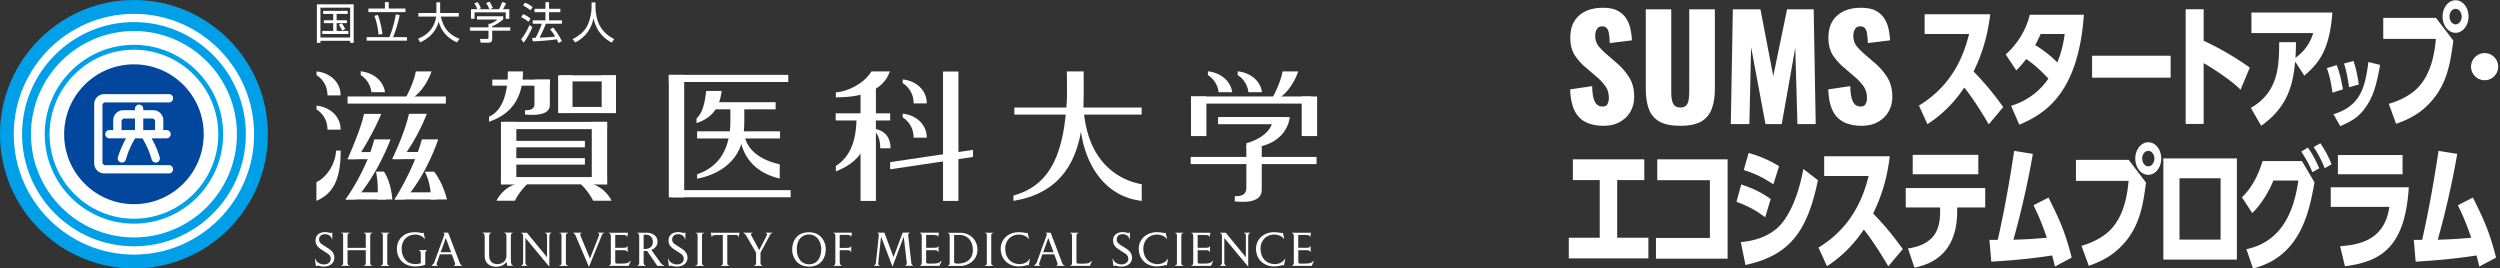
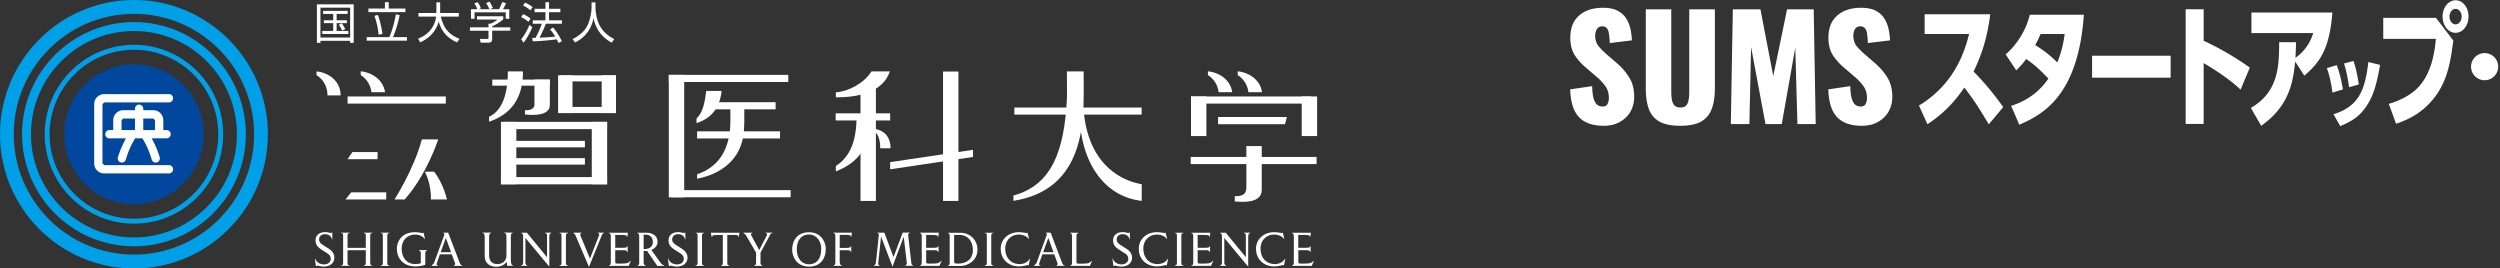
<svg xmlns="http://www.w3.org/2000/svg" width="298" height="32" fill="none">
  <rect width="100%" height="100%" fill="#333333" stroke="none" />
  <g clip-path="url(#a)">
-     <circle cx="16" cy="16" r="15" fill="#fff" />
    <path d="M53.142 11.5H41.434v.848h11.708V11.5ZM92.454 12.184h-8.307v.848h8.307v-.848ZM106.108 13.509h-6.497v.848h6.497v-.848ZM115.982 18.708l-9.875 1.473v-.855l9.875-1.466v.848ZM92.98 15.658h-9.888v.848h9.889v-.848ZM93.962 8.927h-14.24v.848h14.24v-.848ZM136.085 12.816H120.91v.848h15.175v-.848ZM156.934 18.708H141.93v.848h15.004v-.848ZM94.244 22.665h-14.24v.848h14.24v-.848ZM65.542 9.492h-6.86v.722h6.86v-.722ZM73.427 8.979h-6.622V9.7h6.622v-.721ZM73.427 12.75h-6.622v.729h6.622v-.729ZM45.006 18.976h-3.578l.579-.848h3v.848ZM46.038 23.774H41.19l.675-.848h4.172v.848Z" fill="#fff" />
-     <path d="M49.578 8.51h1.857s-.587 1.941-2.124 3.087h-.92s.92-1.644 1.18-3.087M61.37 23.93h-2.19s.66-1.607 2.672-2.12h1.129s-1.017.907-1.611 2.12ZM70.709 23.93h2.19s-.66-1.607-2.673-2.12h-1.128s1.017.907 1.61 2.12ZM44.969 23.773h1.797s-.12-2.067-1.003-3.317h-.943s.357 1.495.149 3.317ZM50.486 18.968h-3.564l.542-.848h3.022v.848ZM52.059 23.774h-5.034l.683-.848h4.351v.848Z" fill="#fff" />
    <path d="M51.368 23.773h1.908s-.416-1.897-1.537-3.31h-1.098s.787 1.42.72 3.31M50.285 16.618h1.945s-1.285 4.091-3.987 7.156h-1.218s2.294-3.548 3.26-7.156ZM65.54 12.527V9.492h-1.833v2.938c0 .365-.208.744-1.129.707v.506c1.047.119 2.962.141 2.962-1.116ZM150.4 22.636v-5.222h-1.834v4.947c0 .87-.571 1.026-1.38 1.026v.625c1.076.097 3.214.2 3.214-1.384M68.242 8.979h-1.715v4.5h1.715v-4.5ZM73.426 8.979H71.72v4.5h1.707v-4.5ZM72.364 14.527H60.01v.863h12.354v-.863ZM72.364 21.11H59.713v.863h12.65v-.863ZM69.721 16.79h-9.436v.773h9.436v-.774ZM69.721 18.85h-9.436v.773h9.436v-.773Z" fill="#fff" />
    <path d="M61.547 14.527h-1.834v7.439h1.834v-7.439ZM81.556 8.927h-1.833V23.52h1.833V8.927ZM104.408 10.266h-1.834v13.686h1.834V10.266ZM143.801 11.5h-1.834v4.716h1.834V11.5ZM157 11.5h-1.834v4.716H157V11.5ZM114.244 8.524h-1.834v15.428h1.834V8.524ZM72.373 14.527h-1.834v7.439h1.834v-7.439ZM62.341 8.51h-1.804c0 1.926-.341 4.537-2.242 5.408v.595c2.324-.804 4.046-2.462 4.046-5.996M37.73 8.51v.446s1.307.7 1.307 2.418h1.567c0-1.667-1.366-2.715-2.873-2.864Z" fill="#fff" />
    <path d="M104.223 15.346v.297s.705.395.705 2.03h1.225c0-1.412-.809-2.149-1.93-2.327ZM156.288 11.5h-14.321v.848h14.321V11.5ZM153.176 14.803h-7.981v-.856h8.197l-.216.856Z" fill="#fff" />
-     <path d="M152.895 8.51h1.856s-.587 1.941-2.123 3.087h-.921s.921-1.644 1.18-3.087M151.759 13.955h1.982s-.186 3.578-5.175 3.697v-.58s3.193-.744 3.193-3.125M37.73 12.594v.446s1.307.7 1.307 2.417h1.567c0-1.666-1.366-2.715-2.873-2.863ZM107.6 9.462v.446s1.306.7 1.306 2.418h1.567c0-1.666-1.366-2.715-2.873-2.864ZM107.6 13.546v.446s1.306.7 1.306 2.418h1.567c0-1.667-1.366-2.715-2.873-2.864ZM37.707 21.706c1.106-.469 2.272-2.031 2.353-3.757h.55c0 3.585-.965 5.155-2.895 5.996v-2.24M43.395 13.575h2.05s-.921 2.358-2.933 5.4h-1.084s1.633-3.66 1.967-5.4ZM44.612 16.618h1.938s-1.418 3.995-4.173 7.156H41.19s2.51-3.466 3.423-7.156ZM48.747 13.568h2.123s-.972 2.753-3.007 5.4h-1.12s1.47-2.99 2.011-5.4M92.944 21.29v-1.712s-3.623-.595-4.172-3.317h-.594c.386 2.841 2.25 4.448 4.766 5.02" fill="#fff" />
    <path d="M88.72 14.662v-1.986h-1.664s.023 1.763 0 2.209c-.163 3.385-1.707 5.125-3.964 5.891v.528c2.799-.543 5.338-2.26 5.575-5.697.037-.32.052-.945.052-.945ZM84.184 10.845c-.171 1.317-.38 2.574-1.159 3.273v.558c1.908-.617 2.777-1.934 2.992-3.838h-1.833M106.077 8.51h-2.198c-.883 1.42-2.746 2.395-4.246 2.499v.595c2.346 0 5.561-.446 6.444-3.102M102.105 13.694c.015 3.28-.846 5.021-2.472 6.1v.64c1.663-.67 3.653-1.867 3.95-4.954v-1.778h-1.485M129.175 8.51h-2.004s.029 2.737 0 3.421c-.327 5.884-1.693 10.11-6.37 11.374v.64c5.085-.841 8.27-4.136 8.359-11.776.038-.587.008-3.66.008-3.66" fill="#fff" />
    <path d="M129.211 13.501c.557 5.467 3.72 7.892 6.883 8.458v1.986c-4.885-.566-7.335-5.2-7.395-10.243l.512-.194M43 8.51v.446s1.091.587 1.277 2.03h1.618C45.68 9.528 44.373 8.643 43 8.502M147.535 8.51v.446s1.092.587 1.277 2.03h1.619c-.208-1.458-1.515-2.343-2.896-2.484M143.984 8.51v.446s1.092.587 1.277 2.03h1.619c-.215-1.458-1.515-2.343-2.896-2.484M38.65 31.777c-.467 0-.705-.12-.771-.12l-.164.053h-.06l-.118-.863.045-.03c.111.424.549.7 1.039.7.49 0 .802-.298.802-.655 0-.469-.305-.595-.802-.915-.49-.32-1.01-.58-1.01-1.287 0-.625.453-.99 1.144-.99.386 0 .505.098.646.098l.148-.038h.06v.804l-.03.015c-.082-.357-.364-.633-.832-.633-.52 0-.712.328-.712.64 0 .446.46.625.846.893.282.193.972.498.972 1.272 0 .67-.571 1.049-1.217 1.049M43.364 31.688v-.045c.223-.03.238-.126.238-.416V29.82h-2.175v1.39c0 .373.052.403.252.432v.045h-1.017v-.045c.23-.03.238-.126.238-.416v-3.028c0-.364-.023-.394-.238-.416v-.045h1.017v.045c-.2.03-.252.067-.252.431v1.332h2.175v-1.347c0-.364-.03-.394-.237-.416v-.045h1.017v.045c-.2.03-.253.067-.253.431v3.005c0 .372.052.402.253.432v.044h-1.017M45.398 31.688v-.045c.23-.03.238-.126.238-.416V28.2c0-.365-.03-.395-.238-.417v-.045h1.018v.045c-.2.03-.253.067-.253.431v3.006c0 .371.052.401.253.43v.046h-1.018M50.694 30.163v1.384s-.371.208-1.232.208c-1.166 0-2.153-.759-2.153-2.12 0-.781.512-1.956 2.168-1.956.46 0 .683.096.876.096l.11-.037h.03l.164.737h-.06c-.17-.268-.564-.514-1.09-.514-.929 0-1.627.655-1.627 1.681 0 1.146.69 1.83 1.582 1.83.445 0 .608-.067.697-.104v-1.197c0-.15-.066-.305-.222-.313v-.052h.965v.06c-.134.015-.193.111-.193.29M53.142 28.363l-.609 1.696h1.233l-.624-1.696Zm.965 3.325v-.045c.149-.015.171-.178.12-.305l-.372-1.019h-1.418l-.371 1.056c-.03.082-.045.268.148.276v.044h-.757v-.044l.275-.283 1.232-3.377c.045-.126-.052-.186-.111-.208v-.045h.572l1.38 3.615c.06.156.164.275.305.298v.044h-1.002v-.007ZM60.463 31.688a8.889 8.889 0 0 1-.074-.505c-.119.223-.498.61-1.24.61-.446 0-1.373-.164-1.373-1.332v-2.15c0-.431-.112-.528-.26-.543v-.044h1.024v.044c-.111.037-.237.067-.237.536v2.127c0 .64.341 1.049.987 1.049.497 0 1.077-.283 1.077-1.041v-2.157c0-.283-.015-.484-.26-.514v-.044h1.017v.044c-.149.03-.23.067-.23.536v2.521c0 .521.044.811.274.811v.045h-.712M65.482 28.184v3.608l-2.851-3.43v2.88c0 .2.052.371.23.409v.044h-.75v-.044c.134-.03.245-.09.245-.395v-3.02c0-.342-.067-.409-.23-.454v-.044h.683l2.398 2.923v-2.455c0-.342-.06-.386-.23-.43v-.046h.742v.045c-.133.03-.23.134-.23.41M66.691 31.688v-.045c.223-.03.238-.126.238-.416V28.2c0-.365-.03-.395-.238-.417v-.045h1.017v.045c-.2.03-.252.067-.252.431v3.006c0 .371.052.401.252.43v.046h-1.017M71.726 28.065l-1.522 3.75-1.64-3.84-.208-.2v-.044h.965v.044c-.127.022-.193.149-.127.32l1.129 2.722 1.076-2.73c.075-.185-.014-.29-.14-.312v-.044h.757v.044c-.142.022-.245.156-.305.29M74.926 31.688h-2.332v-.045c.164-.022.216-.141.216-.416v-3.028c0-.26-.067-.401-.238-.416v-.045h2.28l-.075.476h-.052c-.015-.141-.037-.208-.742-.208h-.646v1.532h.609c.727 0 .757-.03.809-.178h.06v.67h-.06c-.045-.202-.186-.21-.817-.21h-.601v1.34c0 .297.104.26.594.26.81 0 .98-.06 1.195-.327l.052.03-.245.572M76.974 27.976h-.252v1.704h.096c.765 0 1.002-.432 1.002-.819 0-.595-.37-.885-.853-.885m1.38 3.712-1.217-1.785a5.88 5.88 0 0 1-.408.015v1.294c0 .335.096.394.252.431v.045h-.987v-.045c.163-.022.208-.141.208-.416v-3.028c0-.26-.067-.401-.238-.416v-.045h1.106c.35 0 1.314.142 1.314 1.094 0 .52-.393.818-.735.96l1.1 1.531c.162.224.333.305.415.313v.06h-.81v-.008ZM80.73 31.777c-.467 0-.697-.12-.771-.12l-.156.053h-.067l-.119-.863.045-.03c.111.424.55.7 1.04.7.511 0 .8-.298.8-.655 0-.469-.303-.595-.8-.915-.49-.32-1.01-.58-1.01-1.287 0-.625.46-.99 1.143-.99.386 0 .497.098.646.098l.156-.038h.059v.804l-.03.015c-.081-.357-.364-.633-.831-.633-.52 0-.713.328-.713.64 0 .446.46.625.846.893.275.193.98.498.98 1.272 0 .67-.571 1.049-1.217 1.049M82.914 31.688v-.045c.23-.03.238-.126.238-.416v-3.028c0-.364-.03-.394-.238-.416v-.045h1.017v.045c-.2.03-.252.067-.252.431v3.005c0 .372.052.402.252.432v.044h-1.017M88.052 28.237H88c-.03-.245-.111-.23-.75-.23h-.556v3.213c0 .372.052.402.252.431v.045h-1.017v-.045c.223-.03.23-.126.23-.416v-3.221h-.505c-.69 0-.75.037-.757.216l-.052.014-.126-.498h3.437l-.111.498M91.74 28.095l-1.09 2.03v1.235c0 .172.118.268.215.283v.045h-.973v-.045c.126-.015.23-.09.23-.283v-1.25l-1.247-2.142-.26-.193v-.044h1.07v.044c-.142.022-.216.134-.12.305l.936 1.733.89-1.733c.12-.23-.044-.283-.118-.305v-.044h.817v.044c-.171.022-.253.104-.364.32M96.427 27.953c-.772 0-1.448.543-1.448 1.778 0 .774.364 1.77 1.485 1.77.846 0 1.425-.654 1.425-1.815 0-.974-.586-1.733-1.462-1.733Zm.044 3.824c-1.692 0-2.041-1.406-2.041-1.994 0-1.116.608-2.098 2.004-2.098 1.507 0 1.997 1.258 1.997 1.98 0 1.249-.727 2.112-1.96 2.112ZM101.459 28.23l-.044-.016c.007-.17-.119-.215-.676-.215h-.646v1.554h.505c.72 0 .772-.052.824-.2h.045v.691h-.045c-.052-.223-.104-.216-.831-.216h-.498v1.332c0 .364.126.468.23.468v.06h-.965v-.045c.163-.022.215-.141.215-.416v-3.028c0-.342-.096-.401-.237-.416v-.045h2.212l-.081.498M107.903 31.688v-.045c.186-.037.201-.253.178-.394l-.356-3.035-1.329 3.548h-.022l-1.351-3.57-.342 3.198c-.007.09.045.253.171.253v.045h-.668v-.045c.148-.037.207-.208.23-.394l.341-3.236c.015-.134-.044-.223-.178-.238v-.044h.839l1.091 2.915 1.092-2.916h.846v.045c-.096.022-.215.067-.186.32l.372 3.258c.007.097.074.268.208.283v.044h-.951M111.994 31.688h-2.331v-.045c.163-.022.207-.14.207-.416V28.2c0-.26-.059-.402-.237-.417v-.045h2.279l-.074.476h-.052c-.015-.141-.037-.208-.743-.208h-.645v1.532h.608c.728 0 .758-.03.81-.178h.059v.67h-.059c-.052-.202-.186-.209-.817-.209h-.601v1.339c0 .297.103.26.586.26.809 0 .987-.06 1.195-.327l.052.03-.252.572M114.377 28.006h-.646v3.154c0 .224.126.26.445.26 1.121 0 1.789-.61 1.789-1.614s-.579-1.8-1.588-1.8Zm.089 3.69h-1.478v-.045c.134-.015.216-.06.216-.416v-3.028c0-.26-.045-.401-.216-.416v-.045h1.433c1.403 0 2.094 1.056 2.094 1.986 0 1.406-1.233 1.971-2.049 1.971v-.007ZM117.393 31.688v-.045c.222-.03.237-.126.237-.416v-3.028c0-.364-.022-.394-.237-.416v-.045h1.017v.045c-.201.03-.253.067-.253.431v3.005c0 .372.052.402.253.432v.044h-1.017M122.619 31.628h-.023l-.118-.03c-.06 0-.52.157-1.04.157-1.143 0-2.153-.766-2.153-2.12 0-1.071.876-1.956 2.138-1.956.483 0 .862.096.914.096l.111-.037h.03l.178.714-.052.015c-.178-.268-.624-.506-1.158-.506-.943 0-1.619.715-1.619 1.66 0 1.145.713 1.859 1.723 1.859.445 0 .95-.209 1.173-.618h.052l-.156.774M124.957 28.363l-.609 1.696h1.232l-.623-1.696Zm.965 3.325v-.045c.148-.015.171-.178.119-.305l-.371-1.019h-1.419l-.371 1.056c-.029.082-.044.268.149.276v.044h-.758v-.044l.275-.283 1.233-3.377c.044-.126-.052-.186-.112-.208v-.045h.572l1.373 3.615c.06.156.156.275.305.298v.044h-1.002l.007-.007ZM129.91 31.688h-2.331v-.045c.163-.022.207-.141.207-.416v-3.028c0-.26-.059-.401-.237-.416v-.045h1.024v.045c-.126.015-.259.06-.259.409v2.975c0 .298.096.26.593.26.81 0 .98-.059 1.196-.327l.052.03-.245.573M133.727 31.777c-.476 0-.706-.12-.78-.12l-.163.053h-.06l-.119-.863.045-.03c.111.424.549.7 1.039.7.49 0 .802-.298.802-.655 0-.469-.297-.595-.802-.915-.49-.32-1.009-.58-1.009-1.287 0-.625.453-.99 1.143-.99.386 0 .505.098.646.098l.156-.038h.059v.804l-.029.015c-.082-.357-.364-.633-.832-.633-.52 0-.713.328-.713.64 0 .446.461.625.847.893.282.193.98.498.98 1.272 0 .67-.572 1.049-1.218 1.049M139.085 31.628h-.022l-.119-.03c-.067 0-.527.157-1.047.157-1.143 0-2.153-.766-2.153-2.12 0-1.071.876-1.956 2.138-1.956.483 0 .862.096.913.096l.112-.037h.03l.178.714-.052.015c-.178-.268-.624-.506-1.158-.506-.943 0-1.619.715-1.619 1.66 0 1.145.705 1.859 1.723 1.859.445 0 .95-.209 1.173-.618h.052l-.149.774M140.051 31.688v-.045c.23-.03.237-.126.237-.416v-3.028c0-.364-.029-.394-.237-.416v-.045h1.017v.045c-.201.03-.253.067-.253.431v3.005c0 .372.052.402.253.432v.044h-1.017M144.35 31.688h-2.332v-.045c.164-.022.216-.141.216-.416v-3.028c0-.26-.06-.401-.238-.416v-.045h2.279l-.074.476h-.052c-.015-.141-.037-.208-.742-.208h-.646v1.532h.609c.727 0 .757-.03.809-.178h.059v.67h-.059c-.052-.202-.186-.21-.817-.21h-.601v1.34c0 .297.096.26.594.26.809 0 .98-.06 1.195-.327l.052.03-.252.572M148.788 28.184v3.608l-2.851-3.43v2.88c0 .2.052.371.223.409v.044h-.75v-.044c.134-.03.245-.09.245-.395v-3.02c0-.342-.067-.409-.23-.454v-.044h.683l2.398 2.923v-2.455c0-.342-.059-.386-.223-.43v-.046h.743v.045c-.141.03-.23.134-.23.41M153.058 31.628h-.023l-.118-.03c-.06 0-.52.157-1.047.157-1.144 0-2.153-.766-2.153-2.12 0-1.071.876-1.956 2.138-1.956.483 0 .861.096.913.096l.112-.037h.029l.178.714-.052.015c-.178-.268-.623-.506-1.158-.506-.943 0-1.618.715-1.618 1.66 0 1.145.705 1.859 1.722 1.859.446 0 .95-.209 1.173-.618h.052l-.156.774M156.34 31.688h-2.331v-.045c.163-.022.215-.141.215-.416v-3.028c0-.26-.067-.401-.238-.416v-.045h2.28l-.075.476h-.052c-.015-.141-.037-.208-.742-.208h-.646v1.532h.609c.727 0 .757-.03.809-.178h.059v.67h-.059c-.044-.202-.186-.21-.809-.21h-.602v1.34c0 .297.097.26.594.26.81 0 .98-.06 1.196-.327l.052.03-.245.572M40.788 3.638a9.132 9.132 0 0 0-.394-.692l.35-.171c.096.134.296.446.407.692l-.356.178m.646-2.35v.364h-1.314v.759h1.225v.342h-1.225v.93h1.396v.364h-3.111V3.69h1.307v-.93h-1.114v-.342h1.114v-.759h-1.203v-.364h2.925Zm.297-.38h-3.541v3.556h3.541V.9v.014Zm.423-.386V5.11h-.423v-.246h-3.541v.246h-.424V.514h4.396l-.008.015ZM45.125 4.129a8.575 8.575 0 0 0-.497-2.239l.415-.112c.26.685.453 1.57.542 2.277l-.46.074Zm1.21-3.883v.774h1.99v.424h-4.41V1.02h1.967V.254h.453V.246Zm.074 4.188c.342-.818.61-1.748.773-2.723l.46.082c-.164.826-.438 1.8-.795 2.633h1.663v.424h-4.803v-.424h2.695l.007.008ZM52.008.275h.46v1.272h2.22v.432H52.55c.319 1.368.92 2.12 2.22 2.648l-.297.431c-1.047-.49-1.827-1.205-2.176-2.492A3.614 3.614 0 0 1 51.14 4.39c-.453.387-.846.558-1.054.662l-.245-.446c.742-.298 1.878-.923 2.153-2.626h-2.116v-.432h2.138V.275M58.347 1.109a4.974 4.974 0 0 0-.401-.744L58.354.2c.127.194.29.499.394.759l-.401.141m1.136 0c.163-.29.341-.736.386-.863l.46.15c-.111.245-.23.483-.371.706h.75v1.145h-.423v-.766h-3.72v.766h-.423V1.094h.757a2.608 2.608 0 0 0-.364-.685l.394-.156c.2.268.319.528.393.737l-.26.104h2.428l-.007.007Zm.505 1.198c-.394.357-.847.617-1.322.848v.111h2.16v.402h-2.16v1.027c0 .304-.215.401-.423.401h-.95l-.082-.446h.846c.164 0 .171-.045.171-.164V3.66h-2.212v-.402h2.212v-.431h.23c.178-.074.557-.246.84-.498h-2.443v-.387h3.133v.357ZM65.928 3.273c.438.528.713.952 1.047 1.637l-.401.215a3.37 3.37 0 0 0-.208-.438c-.609.096-2.123.23-2.858.238l-.067-.41h.393c.163-.29.602-1.167.743-1.688h-1.07v-.402h1.508v-.974h-1.3v-.402h1.3V.261h.43v.788h1.351v.402h-1.35v.974h1.536v.402h-1.915c-.186.506-.565 1.331-.758 1.659.802-.03 1.188-.045 1.871-.127a5.68 5.68 0 0 0-.609-.855l.357-.216m-2.703-2.053a3.503 3.503 0 0 0-.876-.573l.23-.35c.268.112.602.29.914.536l-.268.387Zm-.245 1.369a2.92 2.92 0 0 0-.853-.55l.215-.365c.334.119.653.327.906.535l-.268.38Zm-.86 2.075c.422-.506.727-1.093.994-1.703l.342.268c-.208.498-.639 1.346-1.047 1.844l-.282-.409h-.008ZM70.982.283v.625c0 .179.03.684.178 1.287.342 1.324 1.196 2.023 2.057 2.47l-.305.416c-.237-.134-.86-.476-1.388-1.16-.55-.715-.713-1.458-.78-1.748-.118.595-.341 1.167-.705 1.658a3.962 3.962 0 0 1-1.485 1.228l-.304-.402c.898-.439 1.53-1.027 1.849-1.785a5.934 5.934 0 0 0 .415-1.964V.283h.468Z" fill="#fff" />
    <path d="M24.284 16c0 4.604-3.727 8.338-8.315 8.338-4.588 0-8.323-3.734-8.323-8.338 0-4.604 3.727-8.331 8.323-8.331s8.315 3.727 8.315 8.331Z" fill="#00479D" />
    <path d="M5.91 16c0-5.556 4.513-10.072 10.059-10.072 5.546 0 10.052 4.523 10.052 10.072 0 5.55-4.506 10.072-10.052 10.072-5.546 0-10.06-4.523-10.06-10.072Zm-.58 0c0 5.876 4.774 10.66 10.639 10.66 5.865 0 10.632-4.784 10.632-10.66S21.826 5.34 15.969 5.34 5.33 10.125 5.33 16Z" fill="#00A0E9" />
    <path d="M3.69 16c0-6.784 5.502-12.303 12.28-12.303S28.242 9.216 28.242 16c0 6.783-5.508 12.303-12.272 12.303-6.763 0-12.28-5.52-12.28-12.303ZM2.63 16c0 7.371 5.984 13.359 13.341 13.359 7.358 0 13.334-5.995 13.334-13.36 0-7.363-5.984-13.366-13.334-13.366S2.63 8.628 2.63 16Z" fill="#00A0E9" />
    <path d="M1.64 16c0-7.914 6.43-14.349 14.33-14.349 7.899 0 14.32 6.435 14.32 14.349 0 7.915-6.421 14.349-14.32 14.349-7.9 0-14.33-6.434-14.33-14.349ZM0 16c0 8.822 7.164 16 15.97 16 8.805 0 15.962-7.178 15.962-16S24.767 0 15.97 0C7.171 0 0 7.178 0 16Z" fill="#00A0E9" />
    <path d="M18.48 15.501h-1.403v-1.376h1.195l.208.209V15.5Zm-2.39 0h-1.604v-1.167l.208-.209h1.395v1.376Zm4.26.499a.498.498 0 0 0-.497-.499h-.386v-1.167c0-.662-.534-1.198-1.195-1.198h-1.195v-.171a.498.498 0 0 0-.498-.499.492.492 0 0 0-.49.499v.17h-1.395c-.661 0-1.196.537-1.196 1.199V15.5h-.452a.503.503 0 0 0-.498.499c0 .275.223.49.498.49h1.967c-.386.737-.72 1.459-.958 2.255a.491.491 0 1 0 .943.283c.275-.908.535-1.57 1.106-2.537h.876c.565.944.832 1.629 1.107 2.536.081.26.356.41.616.335a.505.505 0 0 0 .334-.617c-.245-.796-.49-1.392-.958-2.254h1.774a.496.496 0 0 0 .498-.491Zm-.207 3.682h-7.721l-.208-.209v-7.059l.208-.208h7.721c.275 0 .49-.223.49-.498a.49.49 0 0 0-.49-.491h-7.721c-.66 0-1.195.535-1.195 1.197v7.06c0 .661.534 1.197 1.195 1.197h7.721a.49.49 0 0 0 .49-.49.501.501 0 0 0-.49-.5Z" fill="#fff" />
  </g>
  <path d="M191.16 14.992c-.869 0-1.595-.151-2.178-.455-.583-.304-1.024-.771-1.321-1.402-.297-.641-.463-1.469-.497-2.482l2.624-.388c.011.585.063 1.058.154 1.418.103.36.24.62.412.777.183.157.4.236.652.236.32 0 .525-.107.617-.32.103-.214.154-.44.154-.676 0-.563-.137-1.035-.411-1.418a6.24 6.24 0 0 0-1.115-1.182l-1.201-1.03a6.893 6.893 0 0 1-1.337-1.486c-.355-.563-.532-1.255-.532-2.077 0-1.16.349-2.043 1.046-2.65.698-.62 1.647-.93 2.847-.93.743 0 1.338.125 1.784.372.457.248.8.574 1.029.98.24.393.4.816.48 1.266.092.439.143.86.154 1.266l-2.641.321a8.297 8.297 0 0 0-.086-1.047c-.034-.304-.114-.535-.24-.692-.125-.169-.32-.253-.583-.253-.286 0-.497.118-.634.354a1.496 1.496 0 0 0-.189.71c0 .506.12.922.36 1.249.252.315.578.647.978.996l1.149.996a7.537 7.537 0 0 1 1.526 1.722c.423.642.635 1.436.635 2.381 0 .642-.149 1.227-.446 1.756-.297.518-.72.929-1.269 1.233-.538.304-1.178.455-1.921.455ZM200.295 14.992c-1.063 0-1.897-.168-2.503-.506a2.817 2.817 0 0 1-1.252-1.503c-.241-.664-.361-1.474-.361-2.431V1.113h3.036v9.895c0 .281.023.563.069.844.045.281.143.512.291.692.16.18.4.27.72.27.332 0 .572-.09.721-.27.148-.18.24-.41.274-.692.046-.281.069-.563.069-.844V1.113h3.053v9.439c0 .957-.126 1.767-.378 2.431a2.817 2.817 0 0 1-1.252 1.503c-.594.338-1.423.506-2.487.506ZM206.313 14.79l.241-13.677h3.292l1.527 7.953 1.646-7.953h3.173l.24 13.677h-2.178l-.257-9.1-1.612 9.1h-1.938l-1.715-9.168-.206 9.168h-2.213ZM221.927 14.992c-.869 0-1.595-.151-2.178-.455-.583-.304-1.023-.771-1.321-1.402-.297-.641-.463-1.469-.497-2.482l2.624-.388c.011.585.063 1.058.154 1.418.103.36.24.62.412.777.183.157.4.236.652.236.32 0 .526-.107.617-.32.103-.214.154-.44.154-.676 0-.563-.137-1.035-.411-1.418a6.24 6.24 0 0 0-1.115-1.182l-1.201-1.03a6.919 6.919 0 0 1-1.337-1.486c-.355-.563-.532-1.255-.532-2.077 0-1.16.349-2.043 1.046-2.65.698-.62 1.647-.93 2.847-.93.743 0 1.338.125 1.784.372.457.248.8.574 1.029.98.24.393.4.816.48 1.266.092.439.143.86.155 1.266l-2.642.321a8.507 8.507 0 0 0-.085-1.047c-.035-.304-.115-.535-.241-.692-.125-.169-.32-.253-.583-.253-.285 0-.497.118-.634.354a1.496 1.496 0 0 0-.189.71c0 .506.12.922.36 1.249.252.315.578.647.978.996l1.149.996a7.537 7.537 0 0 1 1.526 1.722c.423.642.635 1.436.635 2.381 0 .642-.149 1.227-.446 1.756-.297.518-.72.929-1.269 1.233-.538.304-1.178.455-1.921.455Z" fill="#fff" />
  <g clip-path="url(#b)" fill="#fff">
    <path d="M237.062 14.82c-.711-1.184-1.639-2.76-2.915-4.384-.835 1.214-2.11 2.884-4.398 4.368l-1.009-2.223c4.256-2.57 5.454-6.463 5.975-8.527h-5.298v-2.35h7.819c-.394 3.185-1.214 5.218-1.987 6.826 1.466 1.45 2.9 3.325 3.533 4.24l-1.72 2.05ZM239.08 6.482c1.245-1.071 2.427-2.807 2.868-4.728h6.447c-.661 9.725-4.982 11.932-7.692 13.115l-.978-2.254c2.745-.85 4.005-2.617 4.446-3.247-1.326-1.403-1.972-1.859-2.648-2.334-.283.379-.584.757-1.183 1.357l-1.26-1.906v-.003Zm4.162-2.428c-.235.537-.378.82-.645 1.326 1.418.85 2.253 1.685 2.632 2.064.615-1.48.789-2.744.882-3.39h-2.869ZM258.739 6.64v2.616h-9.362V6.64h9.362ZM267.075 10.691c-1.137-1.136-3.17-2.458-4.399-3.17v7.252h-2.145V1.105h2.145v3.753a34.397 34.397 0 0 1 5.501 3.2l-1.102 2.633ZM273.585 7.347c-.252 2.428-.693 5.28-4.051 7.646l-1.23-2.13c3.325-1.924 3.359-5.044 3.375-7.834h2.002a35.388 35.388 0 0 1-.062 1.859 5.418 5.418 0 0 0 2.111-2.949h-7.36V1.496h9.647c-.332 4.46-1.577 6.007-3.343 7.518l-1.086-1.67-.003.003ZM278.028 11.043c-.09-.764-.3-1.942-.667-2.919l1.176-.367c.378 1.02.555 1.864.743 2.895l-1.255.39.003.002Zm.122 2.575c3.173-.977 3.774-3.108 4.161-6.226l1.398.343c-.432 2.397-.799 3.728-1.709 5.037-.92 1.31-1.885 1.753-3.039 2.264l-.811-1.42v.002Zm1.864-3.22c-.177-1.153-.332-2.007-.61-2.83l1.132-.298c.322.887.555 2.23.632 2.797l-1.154.332ZM290.373 2.13l2.064 2.71c-.379 2.79-.757 5.643-3.39 8.008-1.086.978-2.396 1.562-3.436 1.906l-.866-2.38c.267-.063 1.906-.538 3.154-1.624 2.017-1.782 2.334-4.793 2.458-6.115h-6.273V2.13h6.289Zm3.877-.159c0 1.056-.677 1.94-1.546 1.94s-1.546-.866-1.546-1.94c0-1.074.692-1.94 1.546-1.94.854 0 1.546.85 1.546 1.94Zm-2.269 0c0 .503.316.932.726.932s.726-.441.726-.932c0-.49-.316-.915-.726-.915s-.726.41-.726.915ZM297.783 7.946c0 .894-.721 1.618-1.617 1.618a1.62 1.62 0 0 1-1.617-1.618c0-.885.732-1.617 1.617-1.617s1.617.711 1.617 1.617Z" />
  </g>
  <g clip-path="url(#c)" fill="#fff">
    <path d="M192.771 28.34h3.718v2.458H187V28.34h3.688v-6.873h-3.201v-2.474h8.512v2.474h-3.232v6.873h.004ZM205.931 18.993v11.84h-8.542v-2.474h6.431v-6.876h-6.273v-2.49h8.387-.003ZM210.409 25.896c-1.481-1.12-2.71-1.576-3.421-1.843l.568-2.065c1.326.457 2.238.835 3.514 1.736l-.661 2.176v-.003Zm6.289-4.414c-1.26 6.069-3.325 8.953-8.639 10.104l-.552-2.728c2.443-.205 3.988-1.198 4.777-2.111 1.67-1.94 2.396-5.075 2.679-6.606l1.735 1.341Zm-5.311.488c-1.434-.931-2.366-1.341-3.533-1.701l.584-2.034c1.924.522 3.324 1.373 3.626 1.577l-.677 2.16v-.002ZM225.086 31.745c-.711-1.183-1.639-2.76-2.915-4.383-.835 1.214-2.111 2.884-4.398 4.368l-1.009-2.223c4.255-2.57 5.454-6.463 5.975-8.527h-5.296v-2.35h7.82c-.394 3.185-1.214 5.218-1.987 6.826 1.465 1.45 2.899 3.325 3.533 4.24l-1.72 2.049h-.003ZM233.295 25.204c0 5.613-3.877 6.432-5.091 6.7l-.773-2.285c3.216-.488 3.831-2.3 3.831-4.4v-.486h-4.098v-2.316h9.474v2.316h-3.343v.471Zm2.52-6.745v2.316h-7.819v-2.316h7.819ZM244.187 23.55c1.357 2.744 1.956 4.036 2.76 7.155l-2.003 1.071a15.659 15.659 0 0 0-.332-1.325c-3.088.472-5.156.599-7.251.742l-.22-2.602h.993c.788-3.498 1.419-7.046 1.956-10.61l2.222.364c-.143.916-.947 5.392-2.316 10.231 1.844-.062 2.049-.078 3.989-.236-.726-2.11-1.182-3.026-1.592-3.877l1.797-.916-.003.003ZM253.742 19.056l2.064 2.71c-.378 2.79-.757 5.643-3.389 8.008-1.087.978-2.397 1.561-3.437 1.906l-.866-2.38c.267-.063 1.906-.538 3.154-1.624 2.018-1.782 2.334-4.793 2.459-6.115h-6.274v-2.505h6.289Zm3.877-.159c0 1.056-.677 1.94-1.546 1.94s-1.546-.866-1.546-1.94c0-1.074.693-1.94 1.546-1.94.854 0 1.546.85 1.546 1.94Zm-2.269 0c0 .503.317.931.726.931.41 0 .727-.44.727-.93 0-.491-.317-.916-.727-.916-.409 0-.726.41-.726.915ZM266.636 18.885v12.06h-8.763v-12.06h8.763Zm-6.841 9.679h4.901v-7.317h-4.901v7.317ZM274.391 19.198l1.497 2.54c-.615 3.39-1.593 8.828-7.329 10.262l-.789-2.3c4.855-1.009 5.817-5.674 6.196-8.183h-2.98c-.583 1.466-1.623 3.058-2.52 3.877l-1.23-1.874c1.326-1.26 2.049-2.95 2.459-4.318h4.696v-.004Zm1.245 1.326c-.472-1.152-.916-1.813-1.325-2.459l.788-.471c.726 1.024 1.056 1.797 1.357 2.474l-.82.456Zm1.465-.472c-.22-.599-.676-1.577-1.307-2.52l.789-.457c.726 1.056 1.009 1.72 1.341 2.505l-.82.472h-.003ZM287.127 22.32c-.425 7.047-3.231 8.875-7.614 9.413l-.568-2.381c2.064-.174 5.295-.584 5.864-4.697h-6.985v-2.334h9.303Zm-.742-3.845v2.3h-7.707v-2.3h7.707ZM294.773 23.55c1.356 2.744 1.956 4.036 2.76 7.155l-2.003 1.071a16.055 16.055 0 0 0-.332-1.325c-3.088.472-5.156.599-7.251.742l-.22-2.602h.993c.788-3.498 1.418-7.046 1.955-10.61l2.223.364c-.143.916-.947 5.392-2.316 10.231 1.844-.062 2.049-.078 3.989-.236-.726-2.11-1.182-3.026-1.592-3.877l1.797-.916-.003.003Z" />
  </g>
  <defs>
    <clipPath id="a">
      <path fill="#fff" d="M0 0h157v32H0z" />
    </clipPath>
    <clipPath id="b">
      <path fill="#fff" transform="translate(228.73)" d="M0 0h69.052v15.158H0z" />
    </clipPath>
    <clipPath id="c">
-       <path fill="#fff" transform="translate(187 16.96)" d="M0 0h110.532v15.04H0z" />
+       <path fill="#fff" transform="translate(187 16.96)" d="M0 0h110.532H0z" />
    </clipPath>
  </defs>
</svg>